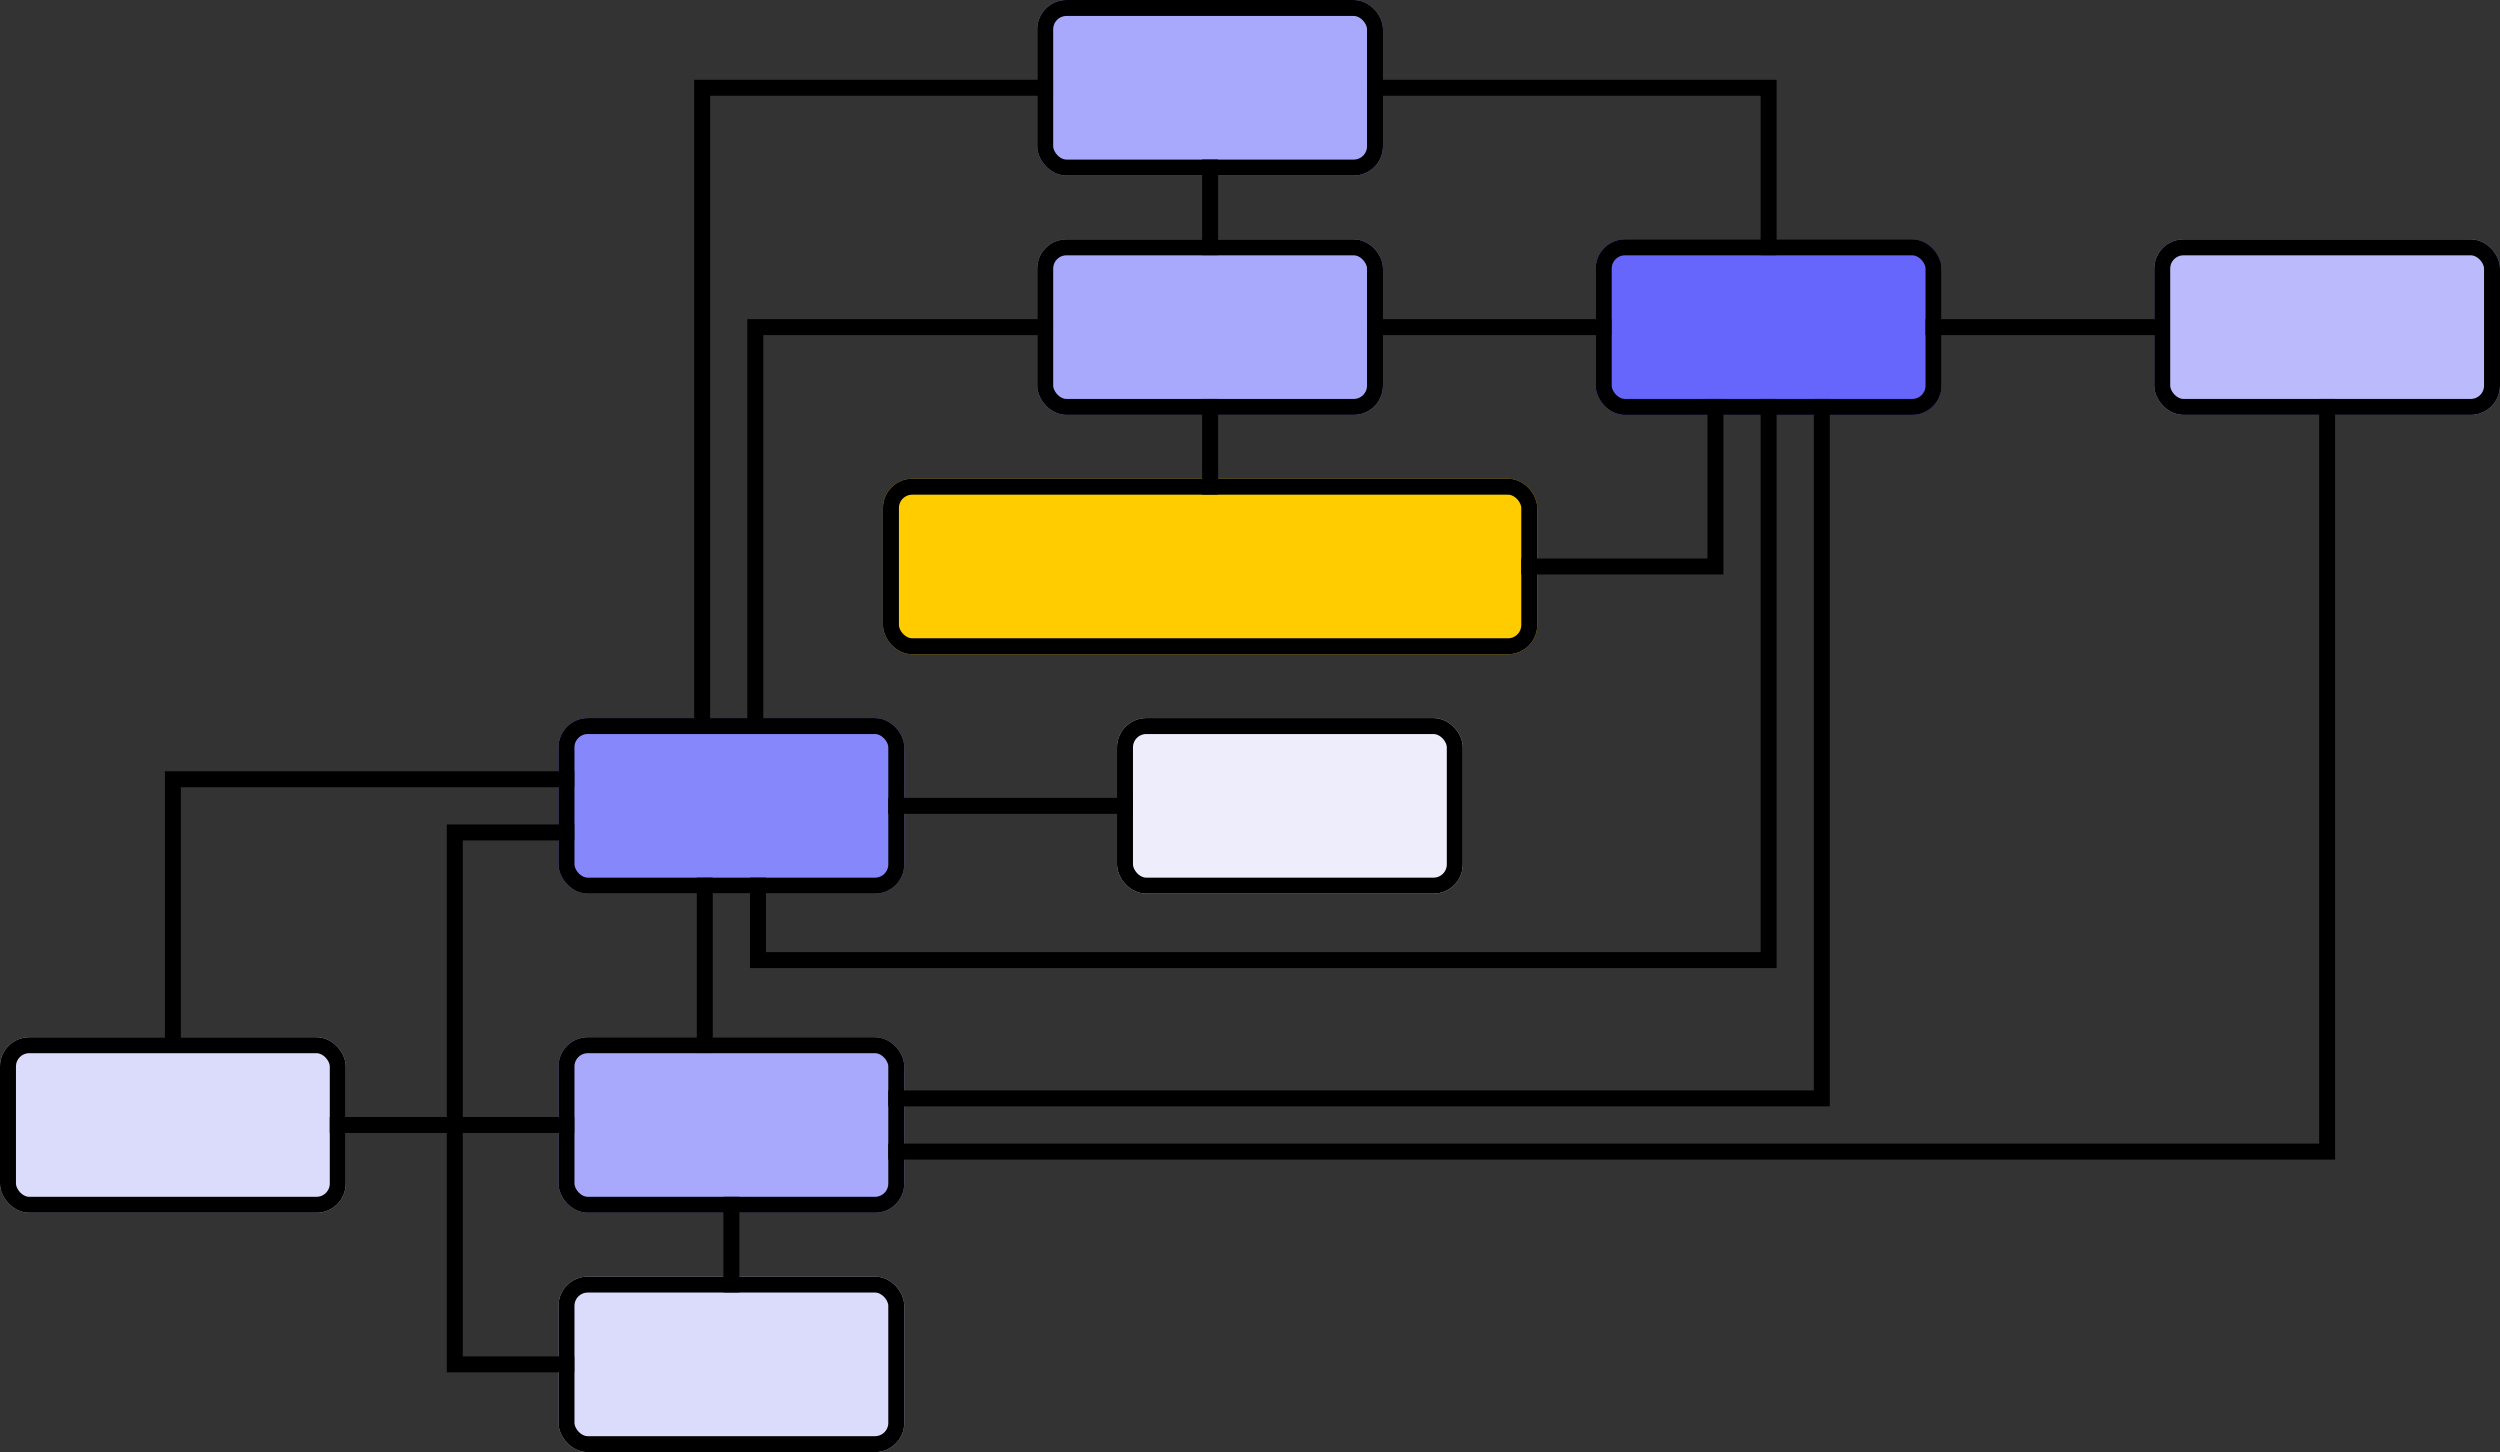
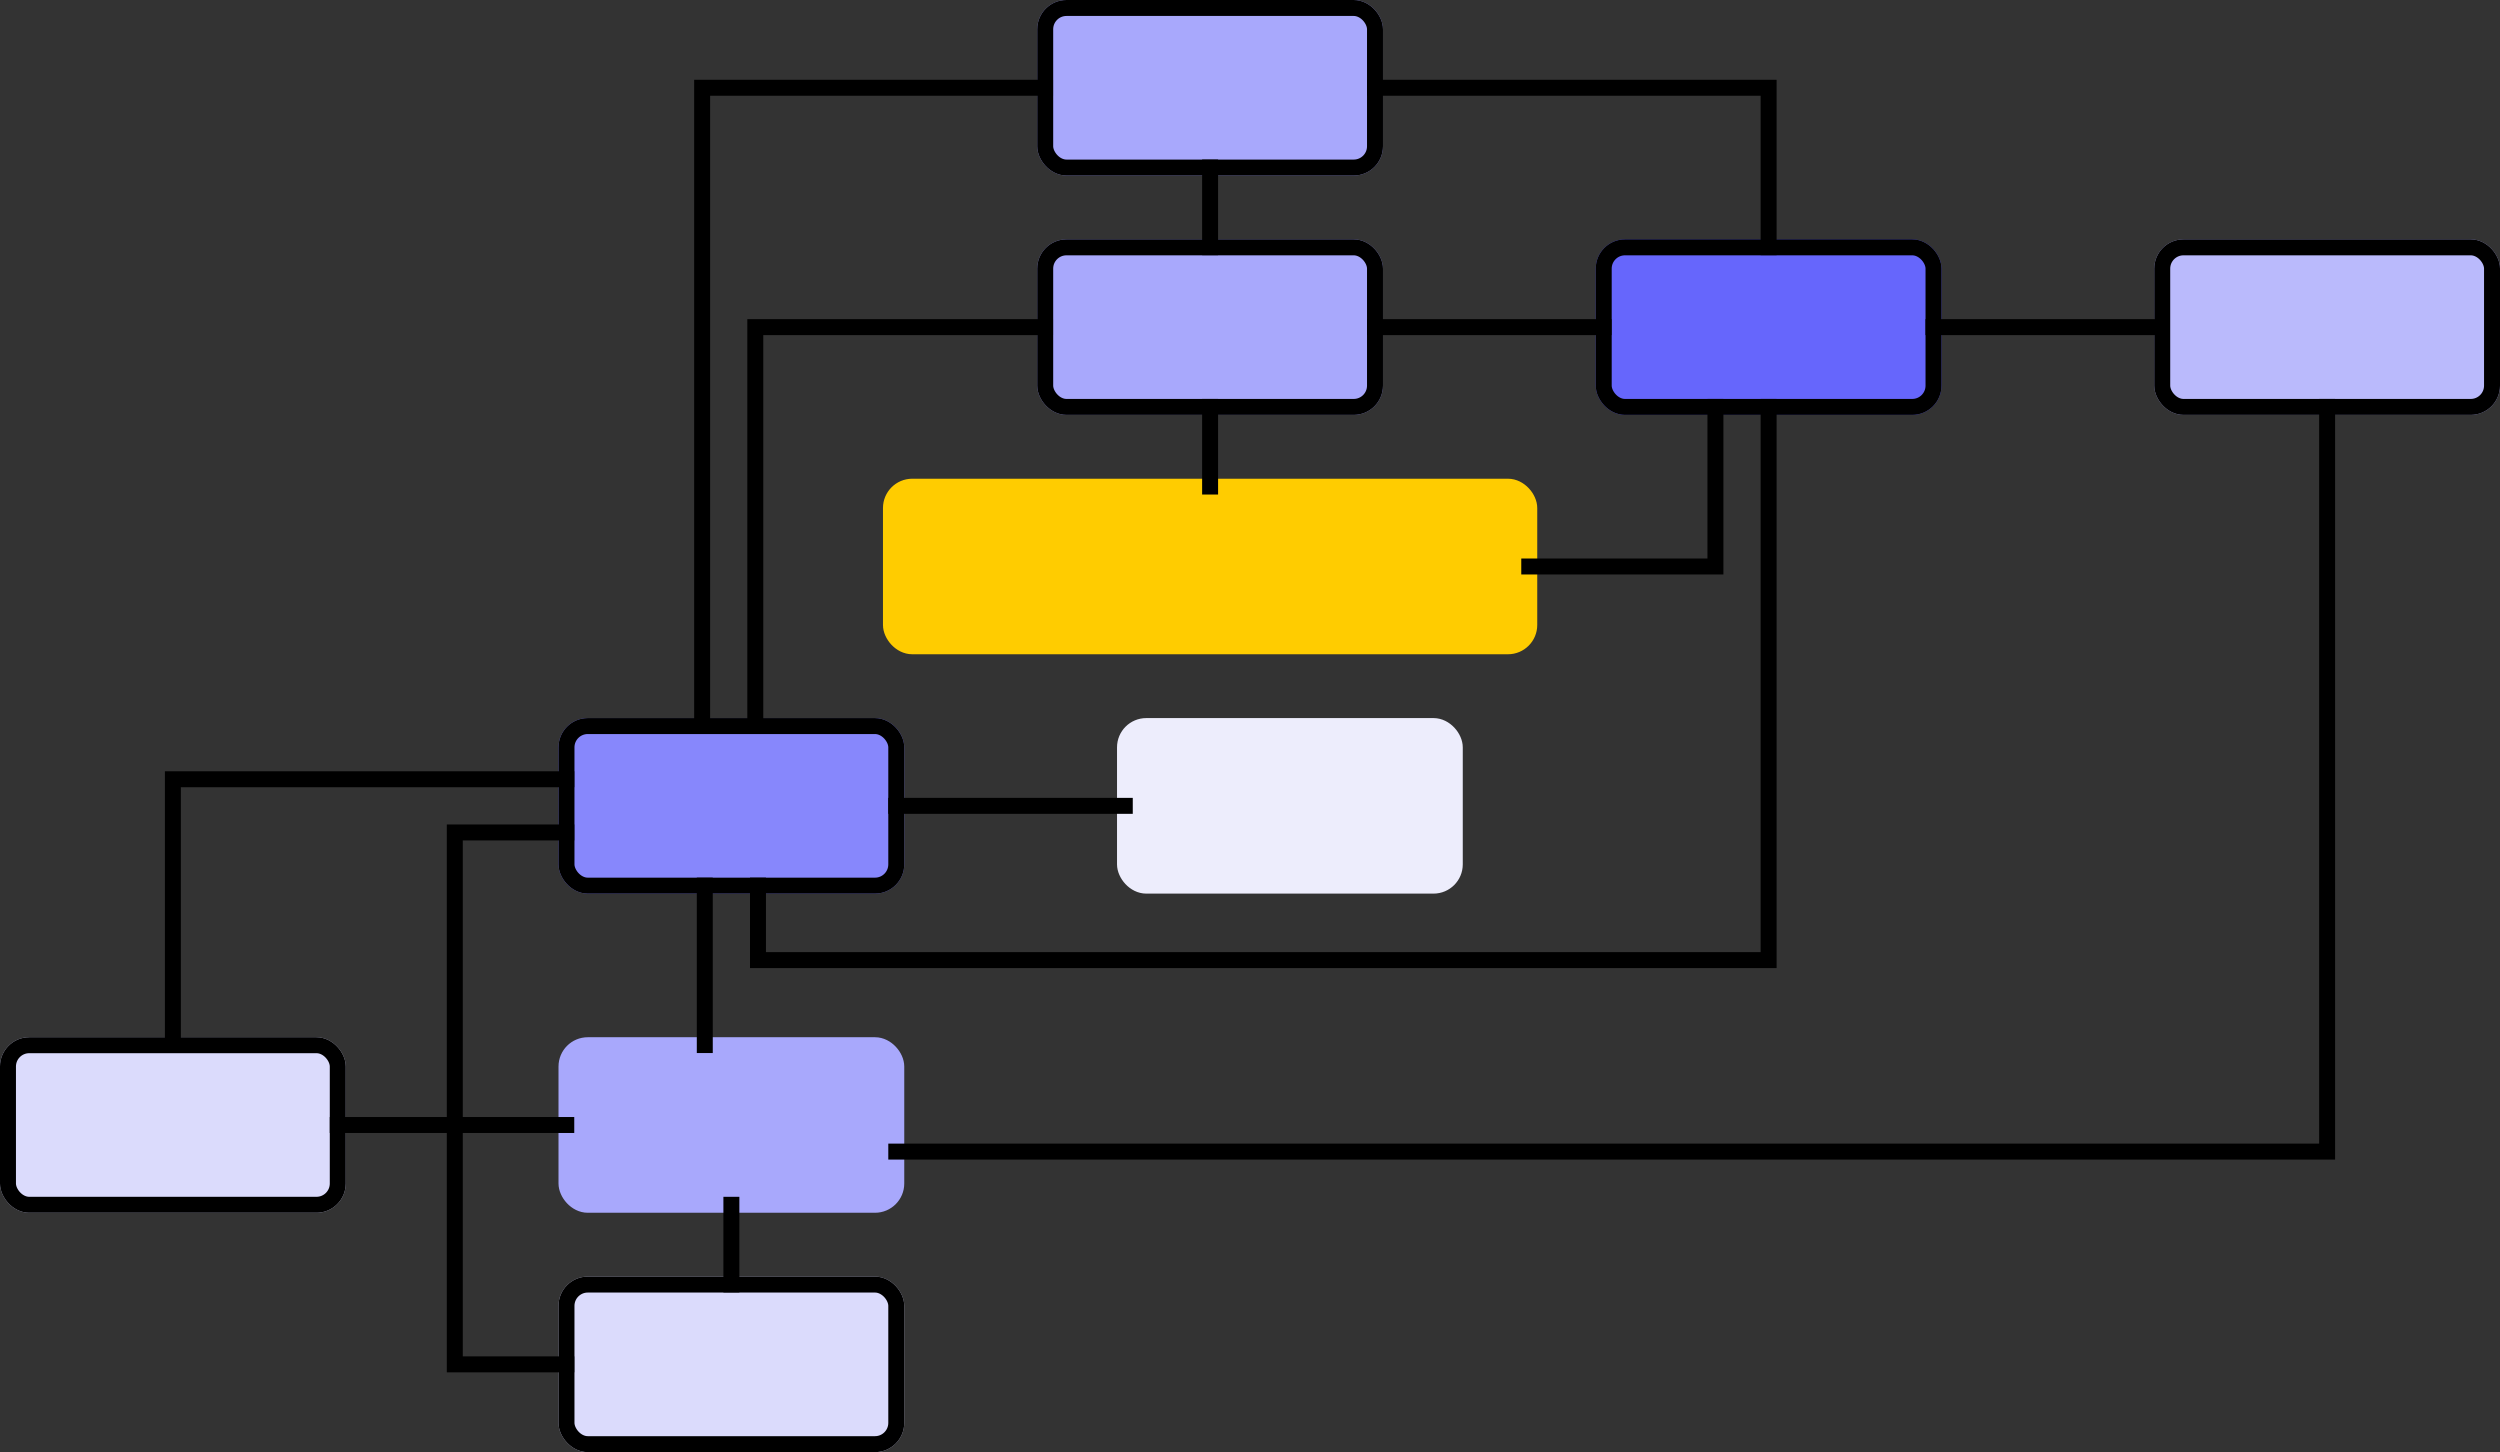
<svg xmlns="http://www.w3.org/2000/svg" xmlns:ns1="http://sodipodi.sourceforge.net/DTD/sodipodi-0.dtd" xmlns:ns2="http://www.inkscape.org/namespaces/inkscape" xmlns:xlink="http://www.w3.org/1999/xlink" id="svg2" font-size="12" text-rendering="auto" color-rendering="auto" shape-rendering="auto" style="font-size:12px;fill:#000000;stroke:#000000;stroke-linecap:square;stroke-miterlimit:10;font-family:Dialog" viewBox="0 0 470 273" version="1.1" stroke-miterlimit="10" ns1:docname="graphe liaisons.svg" image-rendering="auto" ns2:version="0.48.0 r9654" color-interpolation="auto">
  <rect x="0" y="0" width="470" height="273" fill="#333333" stroke="none" />
  <ns1:namedview id="namedview269" fit-margin-left="0" ns2:zoom="0.84868421" borderopacity="1" ns2:current-layer="svg2" ns2:cx="202.97992" ns2:cy="41.316" ns2:window-maximized="0" showgrid="false" fit-margin-right="0" bordercolor="#666666" ns2:window-x="0" guidetolerance="10" objecttolerance="10" ns2:window-y="0" fit-margin-bottom="0" ns2:window-width="1322" ns2:pageopacity="0" ns2:pageshadow="2" pagecolor="#ffffff" gridtolerance="10" ns2:window-height="815" fit-margin-top="0" />
  <g id="g3195" transform="translate(-8.787 -3.717)">
    <g id="y.node.0" style="stroke-width:3;stroke-miterlimit:10" transform="translate(-4.713 -11.783)">
      <g id="g19" style="stroke:#6666fc;stroke-width:3;stroke-miterlimit:10;fill:#6666fc" transform="translate(-14,17)">
        <rect id="rect21" rx="4" ry="4" height="30" width="62" y="45" x="329" />
      </g>
      <g id="g29" style="stroke-miterlimit:10;stroke-width:3;stroke-linecap:butt" stroke-miterlimit="1.45" transform="translate(-14,17)">
        <rect id="rect31" style="stroke-width:3;stroke-miterlimit:10;fill:none" rx="4" ry="4" height="30" width="62" y="45" x="329" />
      </g>
    </g>
    <g id="y.node.1" style="stroke-width:3;stroke-miterlimit:10" transform="translate(-4.713 -11.783)">
      <g id="g34" style="stroke:#a8a8fc;stroke-width:3;stroke-miterlimit:10;fill:#a8a8fc" transform="translate(-14,17)">
        <rect id="rect36" rx="4" ry="4" height="30" width="62" y="0" x="224" />
      </g>
      <g id="g48" style="stroke-miterlimit:10;stroke-width:3;stroke-linecap:butt" stroke-miterlimit="1.45" transform="translate(-14,17)">
        <rect id="rect50" style="stroke-width:3;stroke-miterlimit:10;fill:none" rx="4" ry="4" height="30" width="62" y="0" x="224" />
      </g>
    </g>
    <g id="y.node.2" style="stroke-width:3;stroke-miterlimit:10" transform="translate(-4.713 -11.783)">
      <g id="g53" style="stroke:#dbdbfc;stroke-width:3;stroke-miterlimit:10;fill:#dbdbfc" transform="translate(-14,17)">
        <rect id="rect55" rx="4" ry="4" height="30" width="62" y="195" x="29" />
      </g>
      <g id="g63" style="stroke-miterlimit:10;stroke-width:3;stroke-linecap:butt" stroke-miterlimit="1.45" transform="translate(-14,17)">
        <rect id="rect65" style="stroke-width:3;stroke-miterlimit:10;fill:none" rx="4" ry="4" height="30" width="62" y="195" x="29" />
      </g>
    </g>
    <g id="y.node.3" style="stroke-width:3;stroke-miterlimit:10" transform="translate(-4.713 -11.783)">
      <g id="g68" style="stroke:#a8a8fc;stroke-width:3;stroke-miterlimit:10;fill:#a8a8fc" transform="translate(-14,17)">
        <rect id="rect70" rx="4" ry="4" height="30" width="62" y="195" x="134" />
      </g>
      <g id="g78" style="stroke-miterlimit:10;stroke-width:3;stroke-linecap:butt" stroke-miterlimit="1.45" transform="translate(-14,17)">
-         <rect id="rect80" style="stroke-width:3;stroke-miterlimit:10;fill:none" rx="4" ry="4" height="30" width="62" y="195" x="134" />
-       </g>
+         </g>
    </g>
    <g id="y.node.4" style="stroke-width:3;stroke-miterlimit:10" transform="translate(-4.713 -11.783)">
      <g id="g83" style="stroke:#babafc;stroke-width:3;stroke-miterlimit:10;fill:#babafc" transform="translate(-14,17)">
        <rect id="rect85" rx="4" ry="4" height="30" width="62" y="45" x="434" />
      </g>
      <g id="g95" style="stroke-miterlimit:10;stroke-width:3;stroke-linecap:butt" stroke-miterlimit="1.45" transform="translate(-14,17)">
        <rect id="rect97" style="stroke-width:3;stroke-miterlimit:10;fill:none" rx="4" ry="4" height="30" width="62" y="45" x="434" />
      </g>
    </g>
    <g id="y.node.5" style="stroke-width:3;stroke-miterlimit:10" transform="translate(-4.713 -11.783)">
      <g id="g100" style="stroke:#a8a8fc;stroke-width:3;stroke-miterlimit:10;fill:#a8a8fc" transform="translate(-14,17)">
        <rect id="rect102" rx="4" ry="4" height="30" width="62" y="45" x="224" />
      </g>
      <g id="g112" style="stroke-miterlimit:10;stroke-width:3;stroke-linecap:butt" stroke-miterlimit="1.45" transform="translate(-14,17)">
        <rect id="rect114" style="stroke-width:3;stroke-miterlimit:10;fill:none" rx="4" ry="4" height="30" width="62" y="45" x="224" />
      </g>
    </g>
    <g id="y.node.6" style="stroke-width:3;stroke-miterlimit:10" transform="translate(-4.713 -11.783)">
      <g id="g117" style="stroke:#dbdbfc;stroke-width:3;stroke-miterlimit:10;fill:#dbdbfc" transform="translate(-14,17)">
        <rect id="rect119" rx="4" ry="4" height="30" width="62" y="240" x="134" />
      </g>
      <g id="g129" style="stroke-miterlimit:10;stroke-width:3;stroke-linecap:butt" stroke-miterlimit="1.45" transform="translate(-14,17)">
        <rect id="rect131" style="stroke-width:3;stroke-miterlimit:10;fill:none" rx="4" ry="4" height="30" width="62" y="240" x="134" />
      </g>
    </g>
    <g id="y.node.7" style="stroke-width:3;stroke-miterlimit:10" transform="translate(-4.713 -11.783)">
      <g id="g134" style="stroke:#8787fc;stroke-width:3;stroke-miterlimit:10;fill:#8787fc" transform="translate(-14,17)">
        <rect id="rect136" rx="4" ry="4" height="30" width="62" y="135" x="134" />
      </g>
      <g id="g146" style="stroke-miterlimit:10;stroke-width:3;stroke-linecap:butt" stroke-miterlimit="1.45" transform="translate(-14,17)">
        <rect id="rect148" style="stroke-width:3;stroke-miterlimit:10;fill:none" rx="4" ry="4" height="30" width="62" y="135" x="134" />
      </g>
    </g>
    <g id="y.node.8" style="stroke-width:3;stroke-miterlimit:10" transform="translate(-4.713 -11.783)">
      <g id="g151" style="stroke:#ededfc;stroke-width:3;stroke-miterlimit:10;fill:#ededfc" transform="translate(-14,17)">
        <rect id="rect153" rx="4" ry="4" height="30" width="62" y="135" x="239" />
      </g>
      <g id="g163" style="stroke-miterlimit:10;stroke-width:3;stroke-linecap:butt" stroke-miterlimit="1.45" transform="translate(-14,17)">
-         <rect id="rect165" style="stroke-width:3;stroke-miterlimit:10;fill:none" rx="4" ry="4" height="30" width="62" y="135" x="239" />
-       </g>
+         </g>
    </g>
    <g id="y.node.9" style="stroke-width:3;stroke-miterlimit:10" transform="translate(-4.713 -11.783)">
      <a id="a168" style="stroke-width:3;stroke-miterlimit:10" xlink:show="new" target="_blank" xlink:href="graphe injecteur prémonté.graphml" xlink:type="simple">
        <g id="g170" style="stroke:#ffcc00;stroke-width:3;stroke-miterlimit:10;fill:#ffcc00" transform="translate(-14,17)">
          <rect id="rect172" rx="4" ry="4" height="30" width="120" y="90" x="195" />
        </g>
        <g id="g180" style="stroke-miterlimit:10;stroke-width:3;stroke-linecap:butt" stroke-miterlimit="1.45" transform="translate(-14,17)">
-           <rect id="rect182" style="stroke-width:3;stroke-miterlimit:10;fill:none" rx="4" ry="4" height="30" width="120" y="90" x="195" />
-         </g>
+           </g>
      </a>
    </g>
    <g id="y.edge.2" style="stroke-width:3;stroke-miterlimit:10" transform="translate(-4.713 -11.783)">
      <g id="g185" style="stroke-miterlimit:10;stroke-width:3;stroke-linecap:butt" stroke-miterlimit="1.45" transform="translate(-14,17)">
        <path id="path187" style="stroke-width:3;stroke-miterlimit:10;fill:none" ns2:connector-curvature="0" d="m360 44.971v-29.971h-74" />
      </g>
    </g>
    <g id="y.edge.1" style="stroke-width:3;stroke-miterlimit:10" transform="translate(-4.713 -11.783)">
      <g id="g190" style="stroke-miterlimit:10;stroke-width:3;stroke-linecap:butt" stroke-miterlimit="1.45" transform="translate(-14,17)">
-         <path id="path192" style="stroke-width:3;stroke-miterlimit:10;fill:none" ns2:connector-curvature="0" d="m370 75v130h-174" />
-       </g>
+         </g>
    </g>
    <g id="y.edge.5" style="stroke-width:3;stroke-miterlimit:10" transform="translate(-4.713 -11.783)">
      <g id="g195" style="stroke-miterlimit:10;stroke-width:3;stroke-linecap:butt" stroke-miterlimit="1.45" transform="translate(-14,17)">
        <path id="path197" style="stroke-width:3;stroke-miterlimit:10;fill:none" ns2:connector-curvature="0" d="m133.96 210h-42.96" />
      </g>
    </g>
    <g id="y.edge.0" style="stroke-width:3;stroke-miterlimit:10" transform="translate(-4.713 -11.783)">
      <g id="g200" style="stroke-miterlimit:10;stroke-width:3;stroke-linecap:butt" stroke-miterlimit="1.45" transform="translate(-14,17)">
        <path id="path202" style="stroke-width:3;stroke-miterlimit:10;fill:none" ns2:connector-curvature="0" d="m391 60h42.958" />
      </g>
    </g>
    <g id="y.edge.6" style="stroke-width:3;stroke-miterlimit:10" transform="translate(-4.713 -11.783)">
      <g id="g205" style="stroke-miterlimit:10;stroke-width:3;stroke-linecap:butt" stroke-miterlimit="1.45" transform="translate(-14,17)">
        <path id="path207" style="stroke-width:3;stroke-miterlimit:10;fill:none" ns2:connector-curvature="0" d="m465 75v140h-269" />
      </g>
    </g>
    <g id="y.edge.7" style="stroke-width:3;stroke-miterlimit:10" transform="translate(-4.713 -11.783)">
      <g id="g210" style="stroke-miterlimit:10;stroke-width:3;stroke-linecap:butt" stroke-miterlimit="1.45" transform="translate(-14,17)">
        <path id="path212" style="stroke-width:3;stroke-miterlimit:10;fill:none" ns2:connector-curvature="0" d="m286 60h42.958" />
      </g>
    </g>
    <g id="y.edge.8" style="stroke-width:3;stroke-miterlimit:10" transform="translate(-4.713 -11.783)">
      <g id="g215" style="stroke-miterlimit:10;stroke-width:3;stroke-linecap:butt" stroke-miterlimit="1.45" transform="translate(-14,17)">
        <path id="path217" style="stroke-width:3;stroke-miterlimit:10;fill:none" ns2:connector-curvature="0" d="m255 44.971v-14.971" />
      </g>
    </g>
    <g id="y.edge.10" style="stroke-width:3;stroke-miterlimit:10" transform="translate(-4.713 -11.783)">
      <g id="g220" style="stroke-miterlimit:10;stroke-width:3;stroke-linecap:butt" stroke-miterlimit="1.45" transform="translate(-14,17)">
        <path id="path222" style="stroke-width:3;stroke-miterlimit:10;fill:none" ns2:connector-curvature="0" d="m165 239.97v-14.97" />
      </g>
    </g>
    <g id="y.edge.3" style="stroke-width:3;stroke-miterlimit:10" transform="translate(-4.713 -11.783)">
      <g id="g225" style="stroke-miterlimit:10;stroke-width:3;stroke-linecap:butt" stroke-miterlimit="1.45" transform="translate(-14,17)">
        <path id="path227" style="stroke-width:3;stroke-miterlimit:10;fill:none" ns2:connector-curvature="0" d="m360 75v104h-190v-14" />
      </g>
    </g>
    <g id="y.edge.4" style="stroke-width:3;stroke-miterlimit:10" transform="translate(-4.713 -11.783)">
      <g id="g230" style="stroke-miterlimit:10;stroke-width:3;stroke-linecap:butt" stroke-miterlimit="1.45" transform="translate(-14,17)">
        <path id="path232" style="stroke-width:3;stroke-miterlimit:10;fill:none" ns2:connector-curvature="0" d="m223.97 15h-64.468v119.97" />
      </g>
    </g>
    <g id="y.edge.9" style="stroke-width:3;stroke-miterlimit:10" transform="translate(-4.713 -11.783)">
      <g id="g235" style="stroke-miterlimit:10;stroke-width:3;stroke-linecap:butt" stroke-miterlimit="1.45" transform="translate(-14,17)">
        <path id="path237" style="stroke-width:3;stroke-miterlimit:10;fill:none" ns2:connector-curvature="0" d="m223.97 60h-54.473v74.963" />
      </g>
    </g>
    <g id="y.edge.11" style="stroke-width:3;stroke-miterlimit:10" transform="translate(-4.713 -11.783)">
      <g id="g240" style="stroke-miterlimit:10;stroke-width:3;stroke-linecap:butt" stroke-miterlimit="1.45" transform="translate(-14,17)">
        <path id="path242" style="stroke-width:3;stroke-miterlimit:10;fill:none" ns2:connector-curvature="0" d="m160 165v29.971" />
      </g>
    </g>
    <g id="y.edge.12" style="stroke-width:3;stroke-miterlimit:10" transform="translate(-4.713 -11.783)">
      <g id="g245" style="stroke-miterlimit:10;stroke-width:3;stroke-linecap:butt" stroke-miterlimit="1.45" transform="translate(-14,17)">
        <path id="path247" style="stroke-width:3;stroke-miterlimit:10;fill:none" ns2:connector-curvature="0" d="m133.96 145h-73.96v49.951" />
      </g>
    </g>
    <g id="y.edge.13" style="stroke-width:3;stroke-miterlimit:10" transform="translate(-4.713 -11.783)">
      <g id="g250" style="stroke-miterlimit:10;stroke-width:3;stroke-linecap:butt" stroke-miterlimit="1.45" transform="translate(-14,17)">
        <path id="path252" style="stroke-width:3;stroke-miterlimit:10;fill:none" ns2:connector-curvature="0" d="m133.96 155h-20.959v100h20.959" />
      </g>
    </g>
    <g id="y.edge.14" style="stroke-width:3;stroke-miterlimit:10" transform="translate(-4.713 -11.783)">
      <g id="g255" style="stroke-miterlimit:10;stroke-width:3;stroke-linecap:butt" stroke-miterlimit="1.45" transform="translate(-14,17)">
        <path id="path257" style="stroke-width:3;stroke-miterlimit:10;fill:none" ns2:connector-curvature="0" d="m238.96 150h-42.96" />
      </g>
    </g>
    <g id="y.edge.16" style="stroke-width:3;stroke-miterlimit:10" transform="translate(-4.713 -11.783)">
      <g id="g260" style="stroke-miterlimit:10;stroke-width:3;stroke-linecap:butt" stroke-miterlimit="1.45" transform="translate(-14,17)">
        <path id="path262" style="stroke-width:3;stroke-miterlimit:10;fill:none" ns2:connector-curvature="0" d="m255 75v14.971" />
      </g>
    </g>
    <g id="y.edge.15" style="stroke-width:3;stroke-miterlimit:10" transform="translate(-4.713 -11.783)">
      <g id="g265" style="stroke-miterlimit:10;stroke-width:3;stroke-linecap:butt" stroke-miterlimit="1.45" transform="translate(-14,17)">
        <path id="path267" style="stroke-width:3;stroke-miterlimit:10;fill:none" ns2:connector-curvature="0" d="m315 105h35v-30" />
      </g>
    </g>
  </g>
</svg>